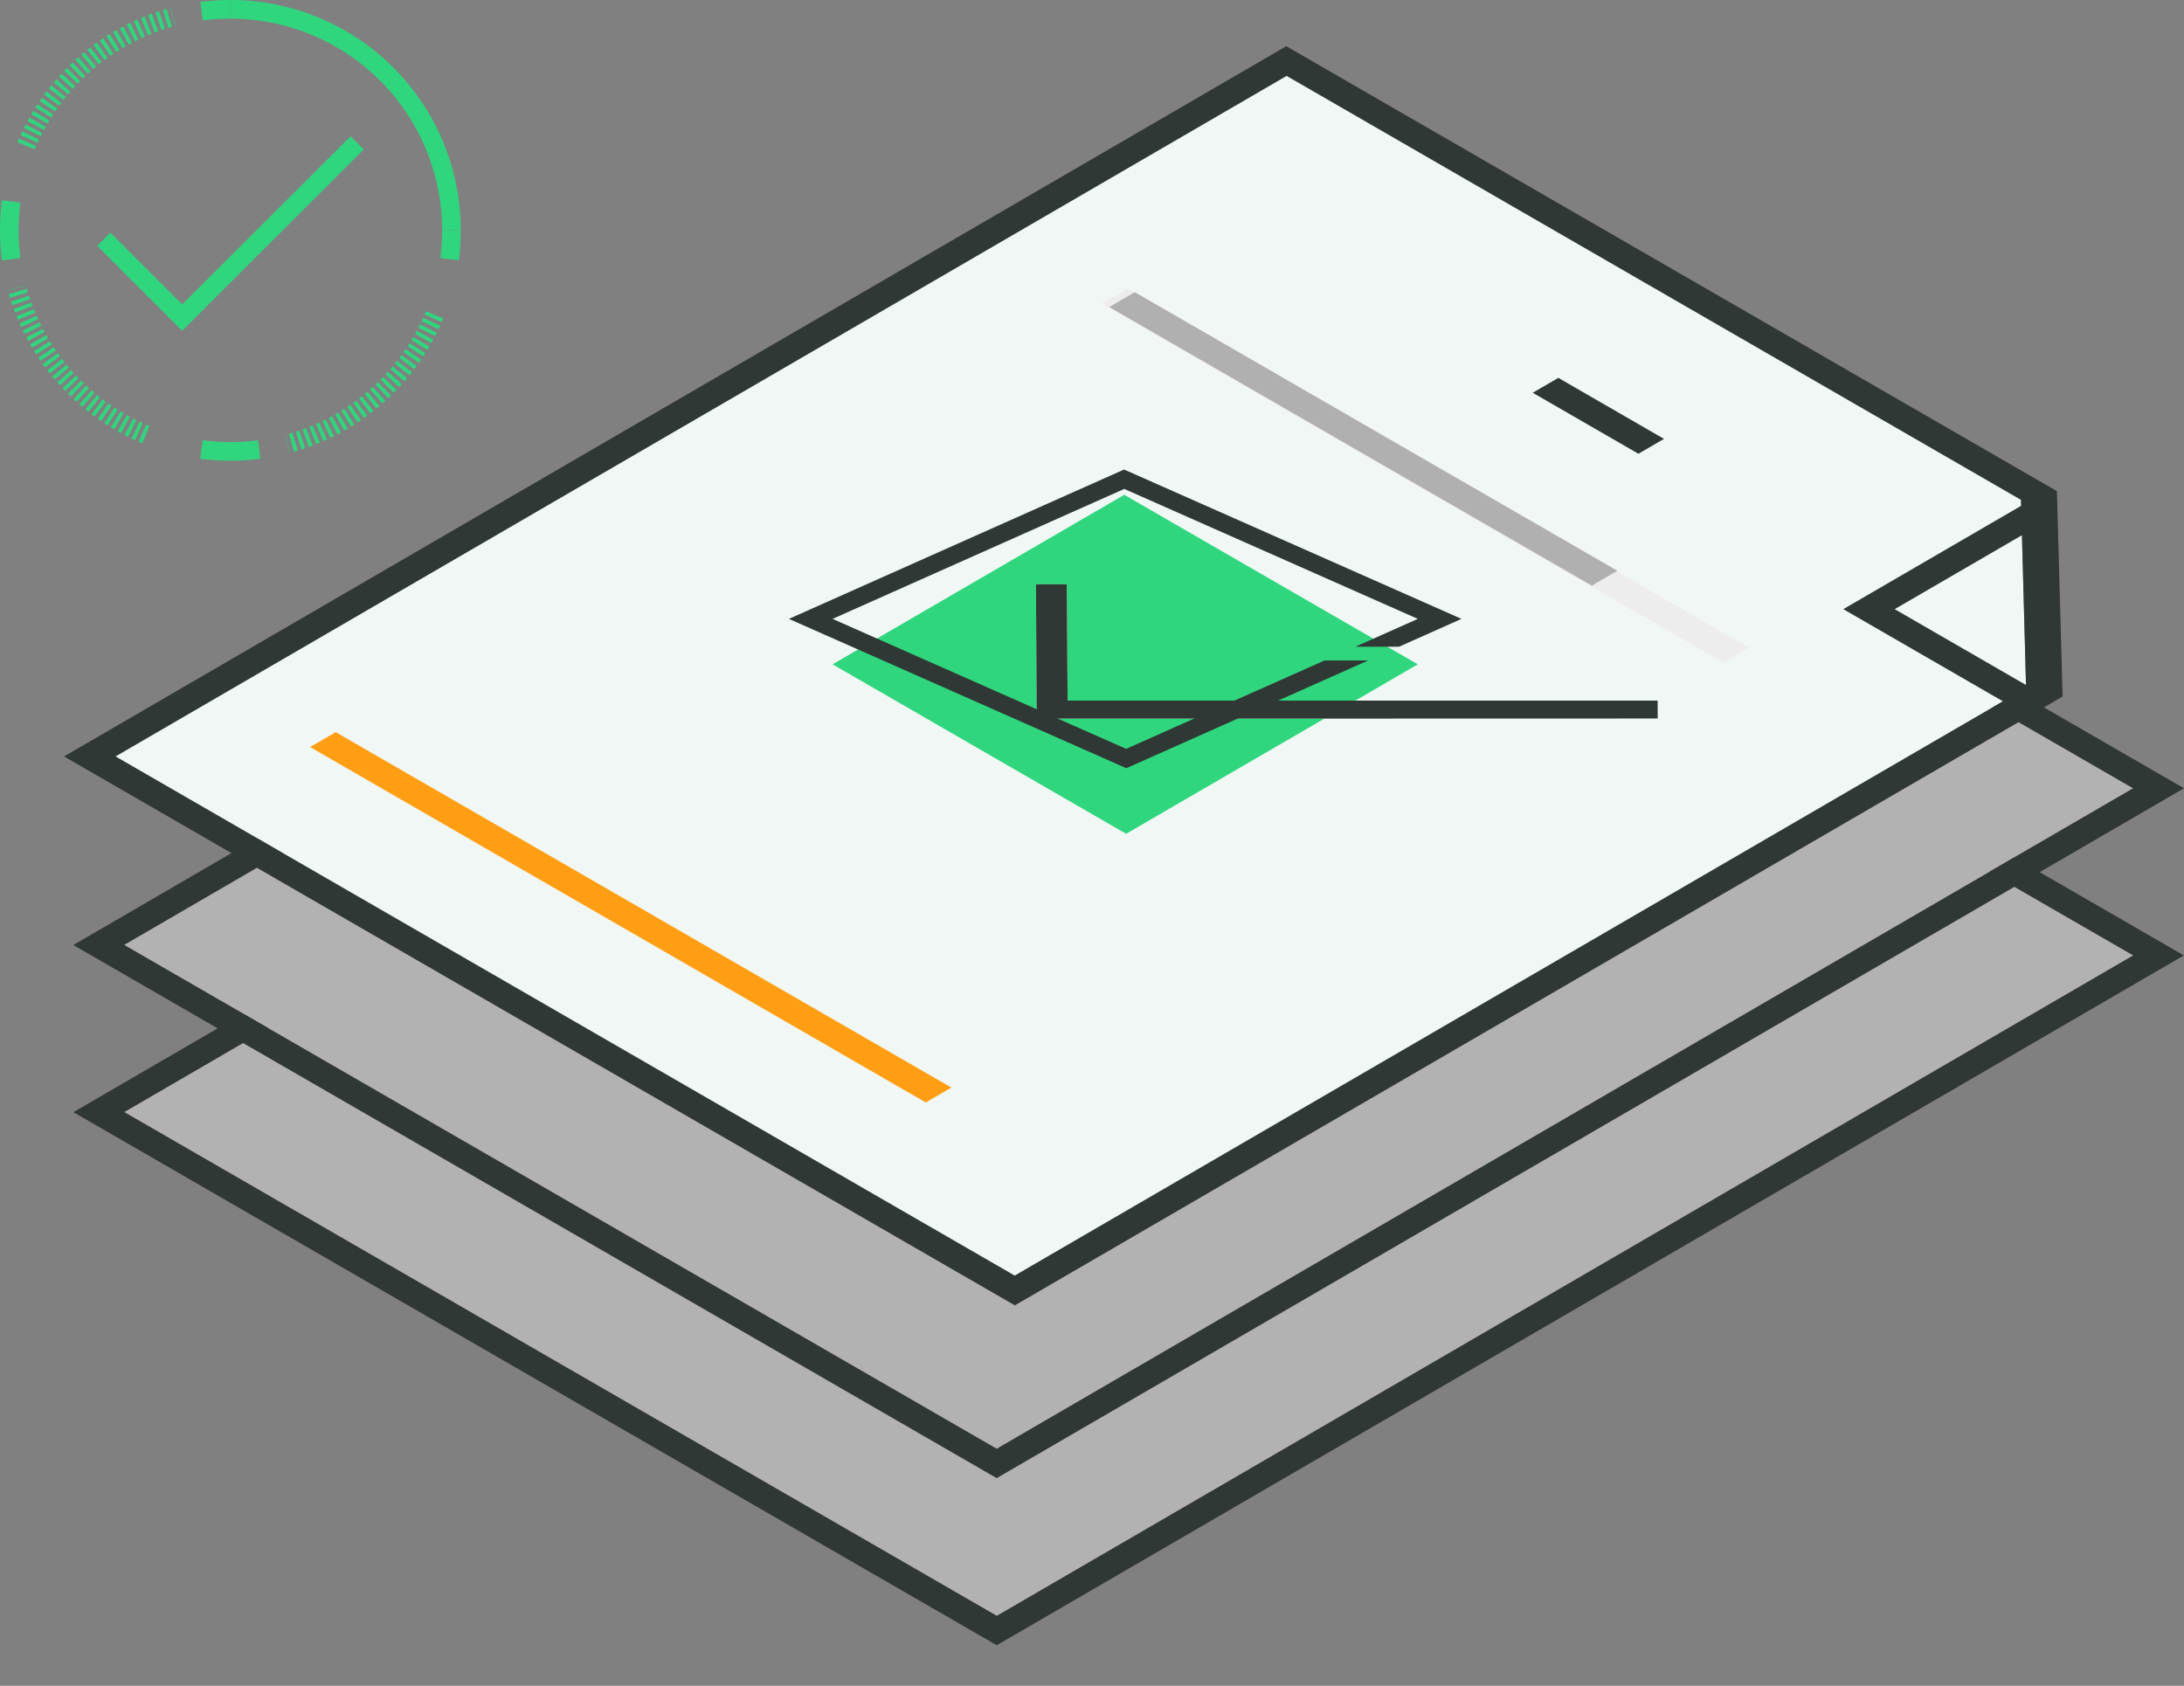
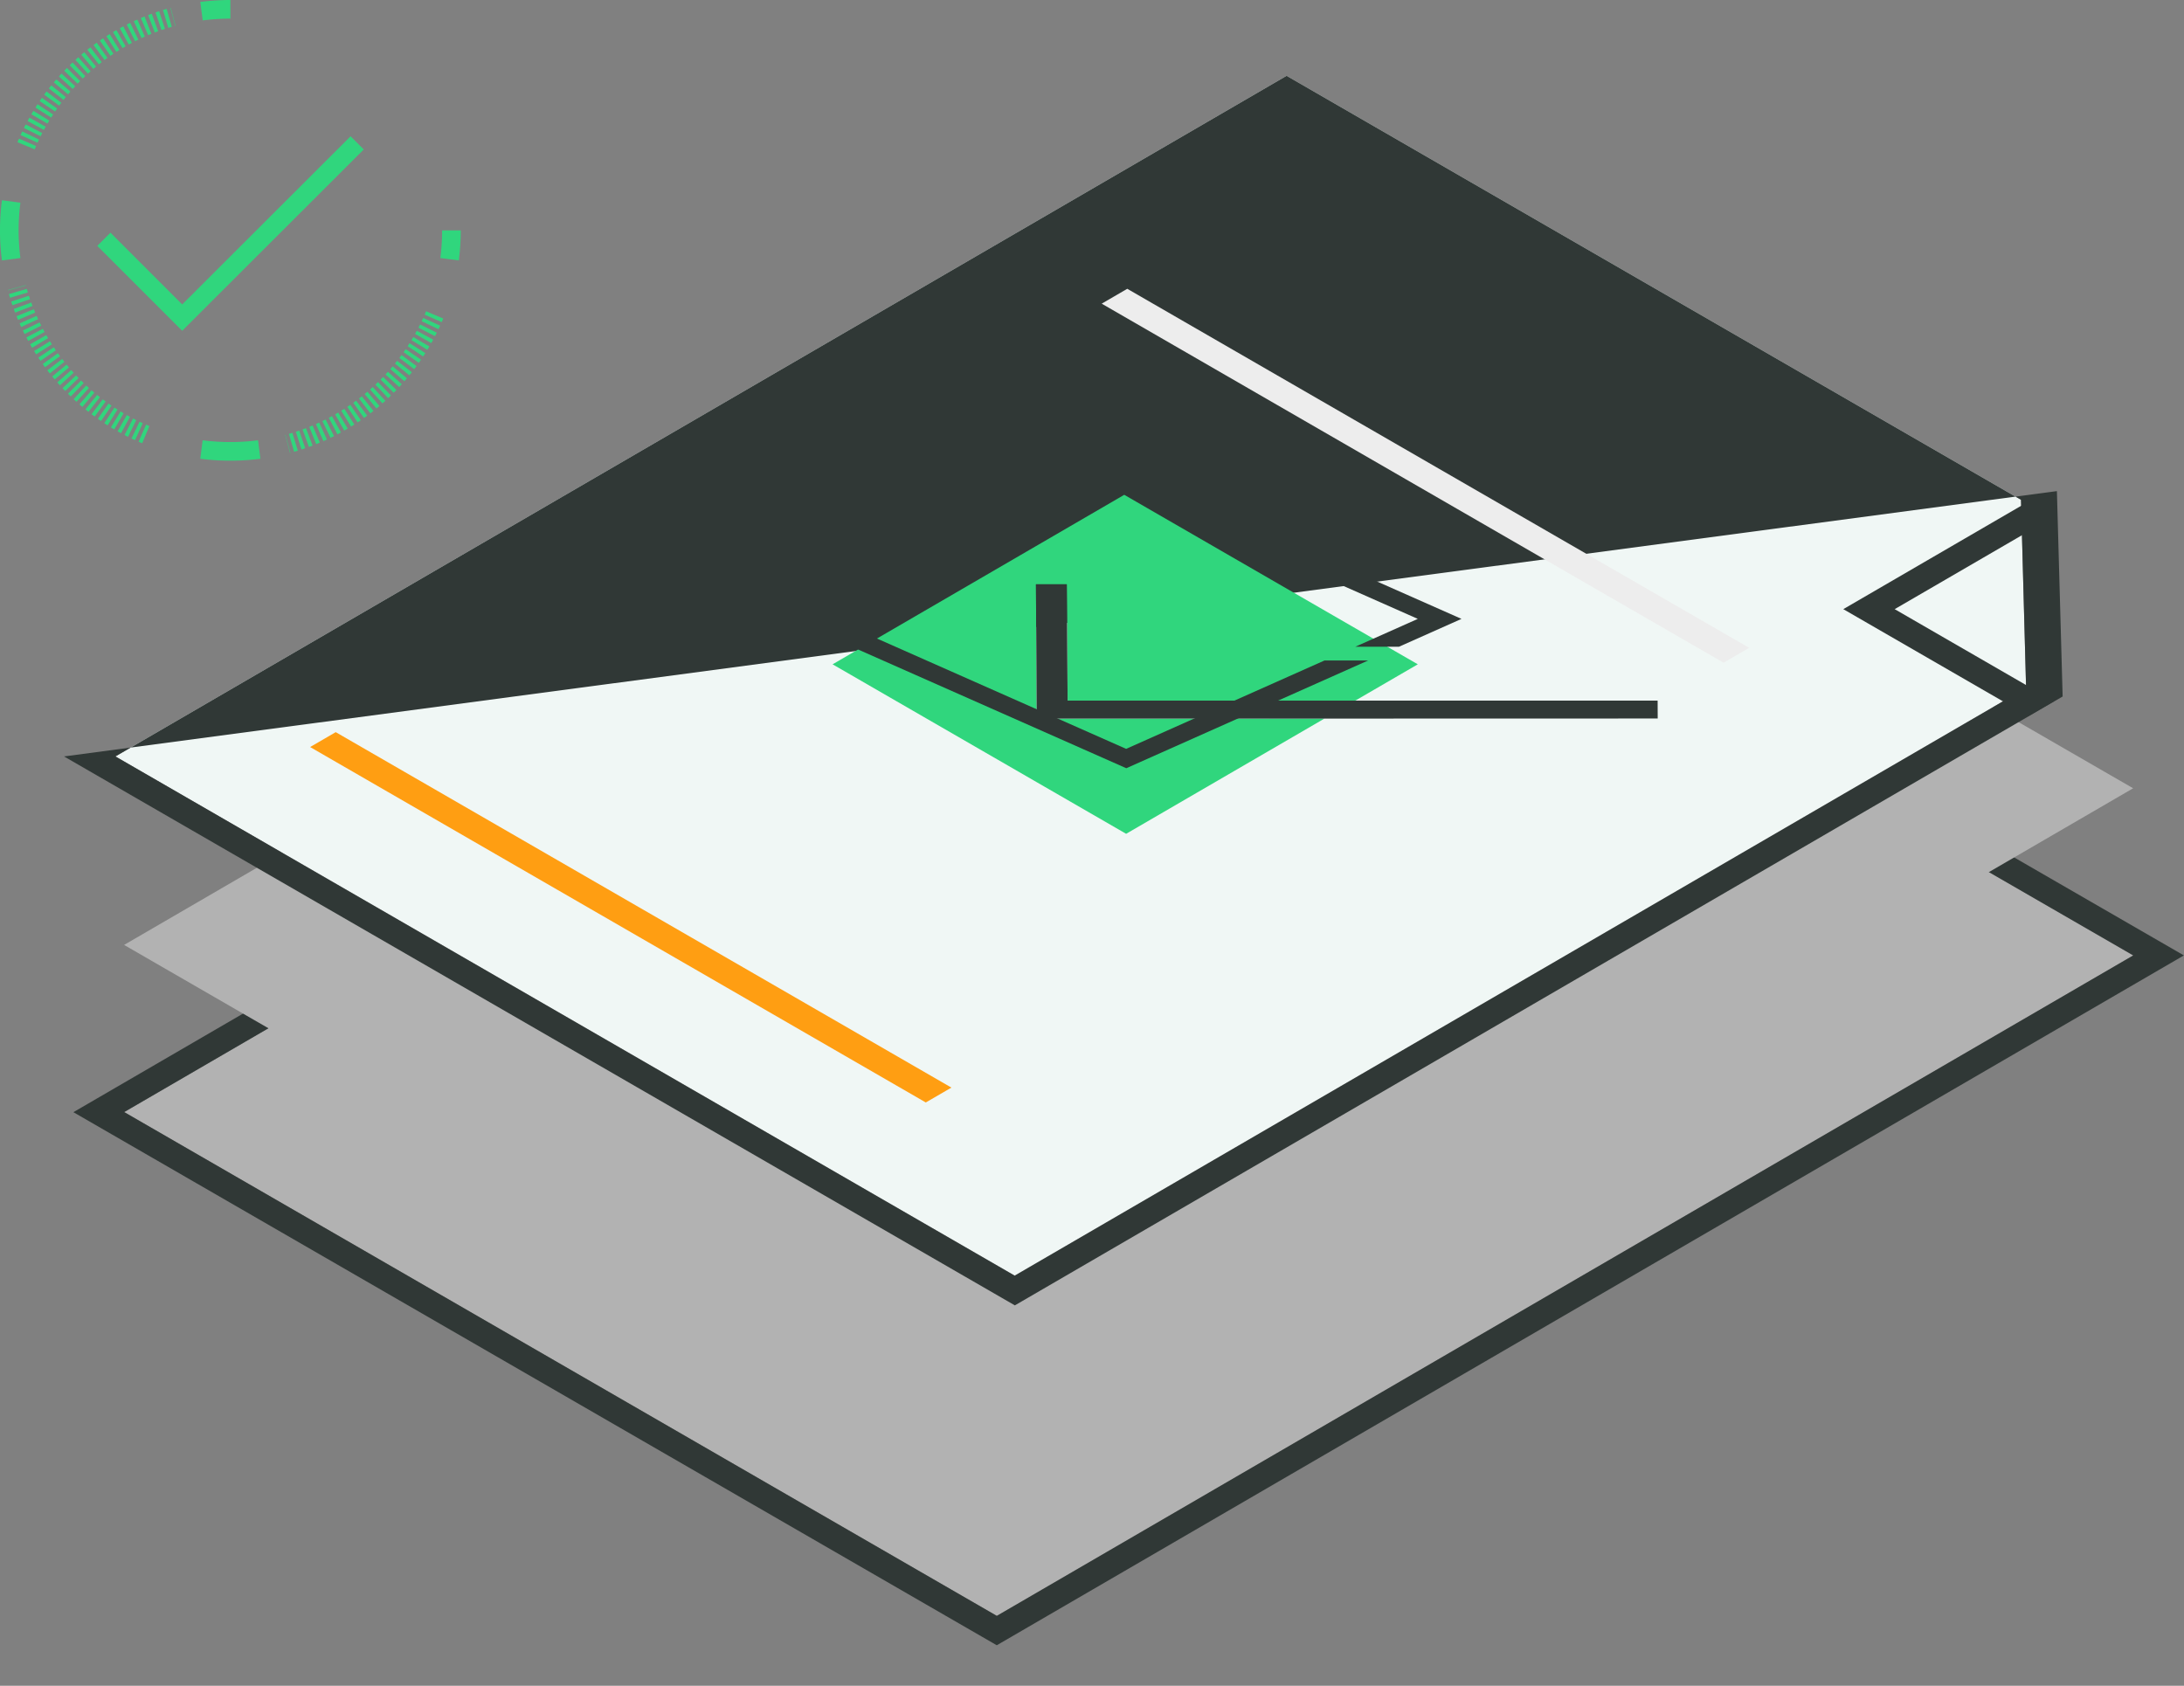
<svg xmlns="http://www.w3.org/2000/svg" id="Layer_1" data-name="Layer 1" viewBox="0 0 1171.93 904.61">
  <rect x="0" y="0" width="1171.93" height="904.61" fill="#808080" stroke="none" />
  <defs>
    <style>.cls-1,.cls-10,.cls-9{fill:none;}.cls-2{fill:#b2b2b2;}.cls-3{fill:#303836;}.cls-4{fill:#f0f7f5;}.cls-5{fill:#ff9e12;}.cls-6{fill:#ededed;}.cls-7{fill:#b0b0b0;}.cls-8{fill:#30d67d;}.cls-10,.cls-9{stroke:#30d67d;stroke-miterlimit:10;stroke-width:10px;}.cls-10{stroke-dasharray:2.01 2.01;}</style>
  </defs>
  <title>comparison-page-1</title>
  <rect class="cls-1" x="966.05" y="167.85" width="112.55" height="736.77" />
  <polygon class="cls-2" points="66.65 596.75 534.89 867.09 1144.7 512.7 676.47 242.37 66.65 596.75" />
  <path class="cls-3" d="M66.65,596.75,676.47,242.36,1144.7,512.69,534.89,867.1Zm-27.27.06L534.87,882.87l637-370.18L676.38,226.63Z" />
  <polygon class="cls-2" points="66.59 507.06 534.83 777.39 1144.64 423 676.42 152.67 66.59 507.06" />
-   <path class="cls-3" d="M66.59,507.05,676.41,152.66,1144.65,423,534.83,777.4Zm-27.26.06,495.5,286.08L1171.93,423,676.43,136.87Z" />
  <polygon class="cls-4" points="61.93 405.91 544.49 684.52 1087.2 369.13 1084.46 268.19 690.39 40.68 61.93 405.91" />
-   <path class="cls-3" d="M61.93,405.91,690.39,40.68l394.07,227.51,2.74,100.94L544.49,684.52Zm-27.57,0L544.57,700.48l562.24-326.73-3.08-110.21L690.21,24.79Z" />
+   <path class="cls-3" d="M61.93,405.91,690.39,40.68l394.07,227.51,2.74,100.94L544.49,684.52Zm-27.57,0L544.57,700.48l562.24-326.73-3.08-110.21Z" />
  <polygon class="cls-5" points="166.41 400.87 496.78 591.6 510.52 583.62 180.15 392.88 166.41 400.87" />
  <polygon class="cls-6" points="591.17 162.95 924.89 355.63 938.61 347.63 604.89 154.97 591.17 162.95" />
-   <polygon class="cls-7" points="595.21 164.76 854.15 314.26 867.89 306.28 608.93 156.78 595.21 164.76" />
  <polygon class="cls-3" points="822.47 210.76 879.16 243.49 892.9 235.51 836.2 202.77 822.47 210.76" />
  <polygon class="cls-3" points="989.11 326.88 1088.47 384.25 1102.2 376.25 1095.13 372.19 1016.68 326.88 1092.88 282.61 1099.58 278.69 1085.76 270.71 989.11 326.88" />
  <polygon class="cls-8" points="446.76 356.48 604.28 447.43 710.7 385.59 556.29 385.62 555.89 313.54 572.43 313.54 572.88 375.98 727.22 375.98 760.79 356.48 603.27 265.52 446.76 356.48" />
  <polygon class="cls-3" points="423.33 332.1 604.37 412.24 734.13 354.43 710.71 354.43 604.28 401.85 446.76 332.1 603.28 262.36 760.79 332.1 727.23 347.06 750.66 347.06 784.23 332.1 603.18 251.95 423.33 332.1" />
  <polygon class="cls-3" points="555.89 313.54 556.29 385.61 710.7 385.6 734.14 385.6 889.52 385.56 889.48 375.99 889.46 375.97 750.66 375.97 727.22 375.97 572.88 375.97 572.43 313.54 555.89 313.54" />
  <polyline class="cls-9" points="55.74 128.4 97.77 170.43 191.65 76.67" />
  <path class="cls-10" d="M233.24,169a118.87,118.87,0,0,1-78.9,69.21" />
  <path class="cls-10" d="M78.22,233.24A118.94,118.94,0,0,1,9,154.33" />
  <path class="cls-10" d="M14,78.22A118.89,118.89,0,0,1,92.91,9" />
  <path class="cls-9" d="M108.13,6a121.81,121.81,0,0,1,15.5-1M6,139.11a119.21,119.21,0,0,1,0-31m133.1,133.11a121.68,121.68,0,0,1-31,0M242.24,123.62a120,120,0,0,1-1,15.49" />
-   <path class="cls-9" d="M123.62,5A118.61,118.61,0,0,1,242.24,123.61" />
</svg>